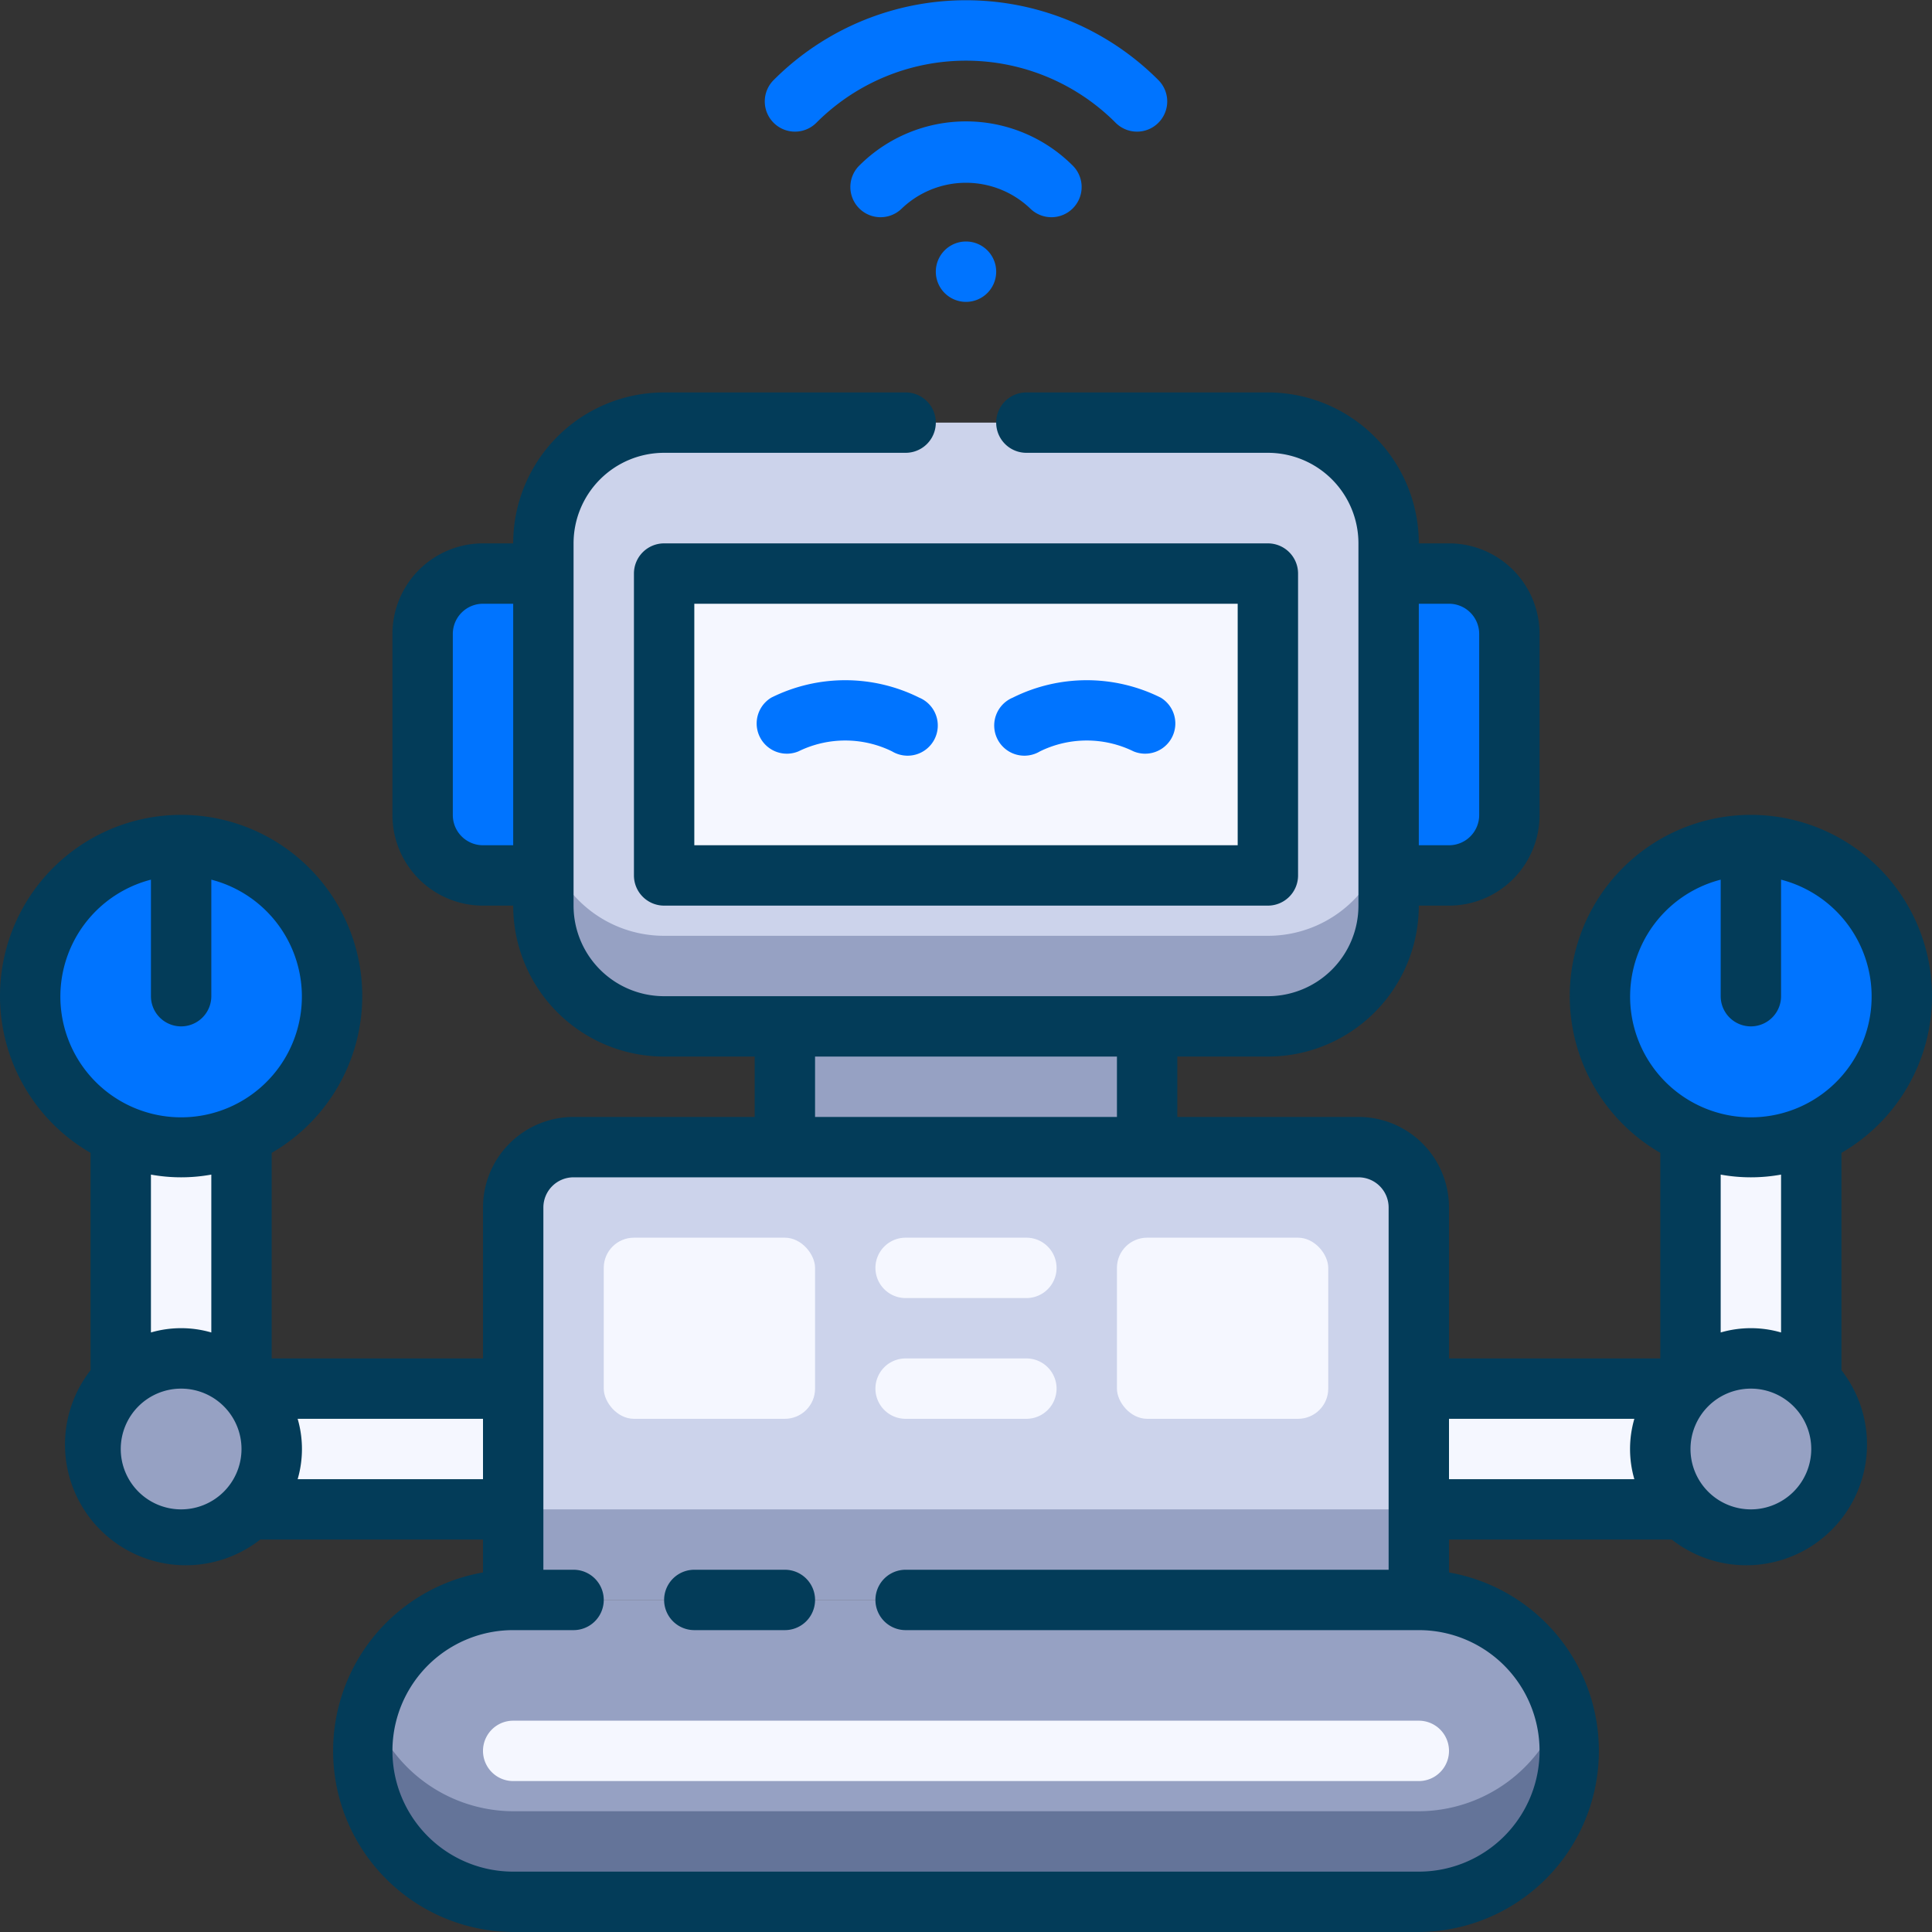
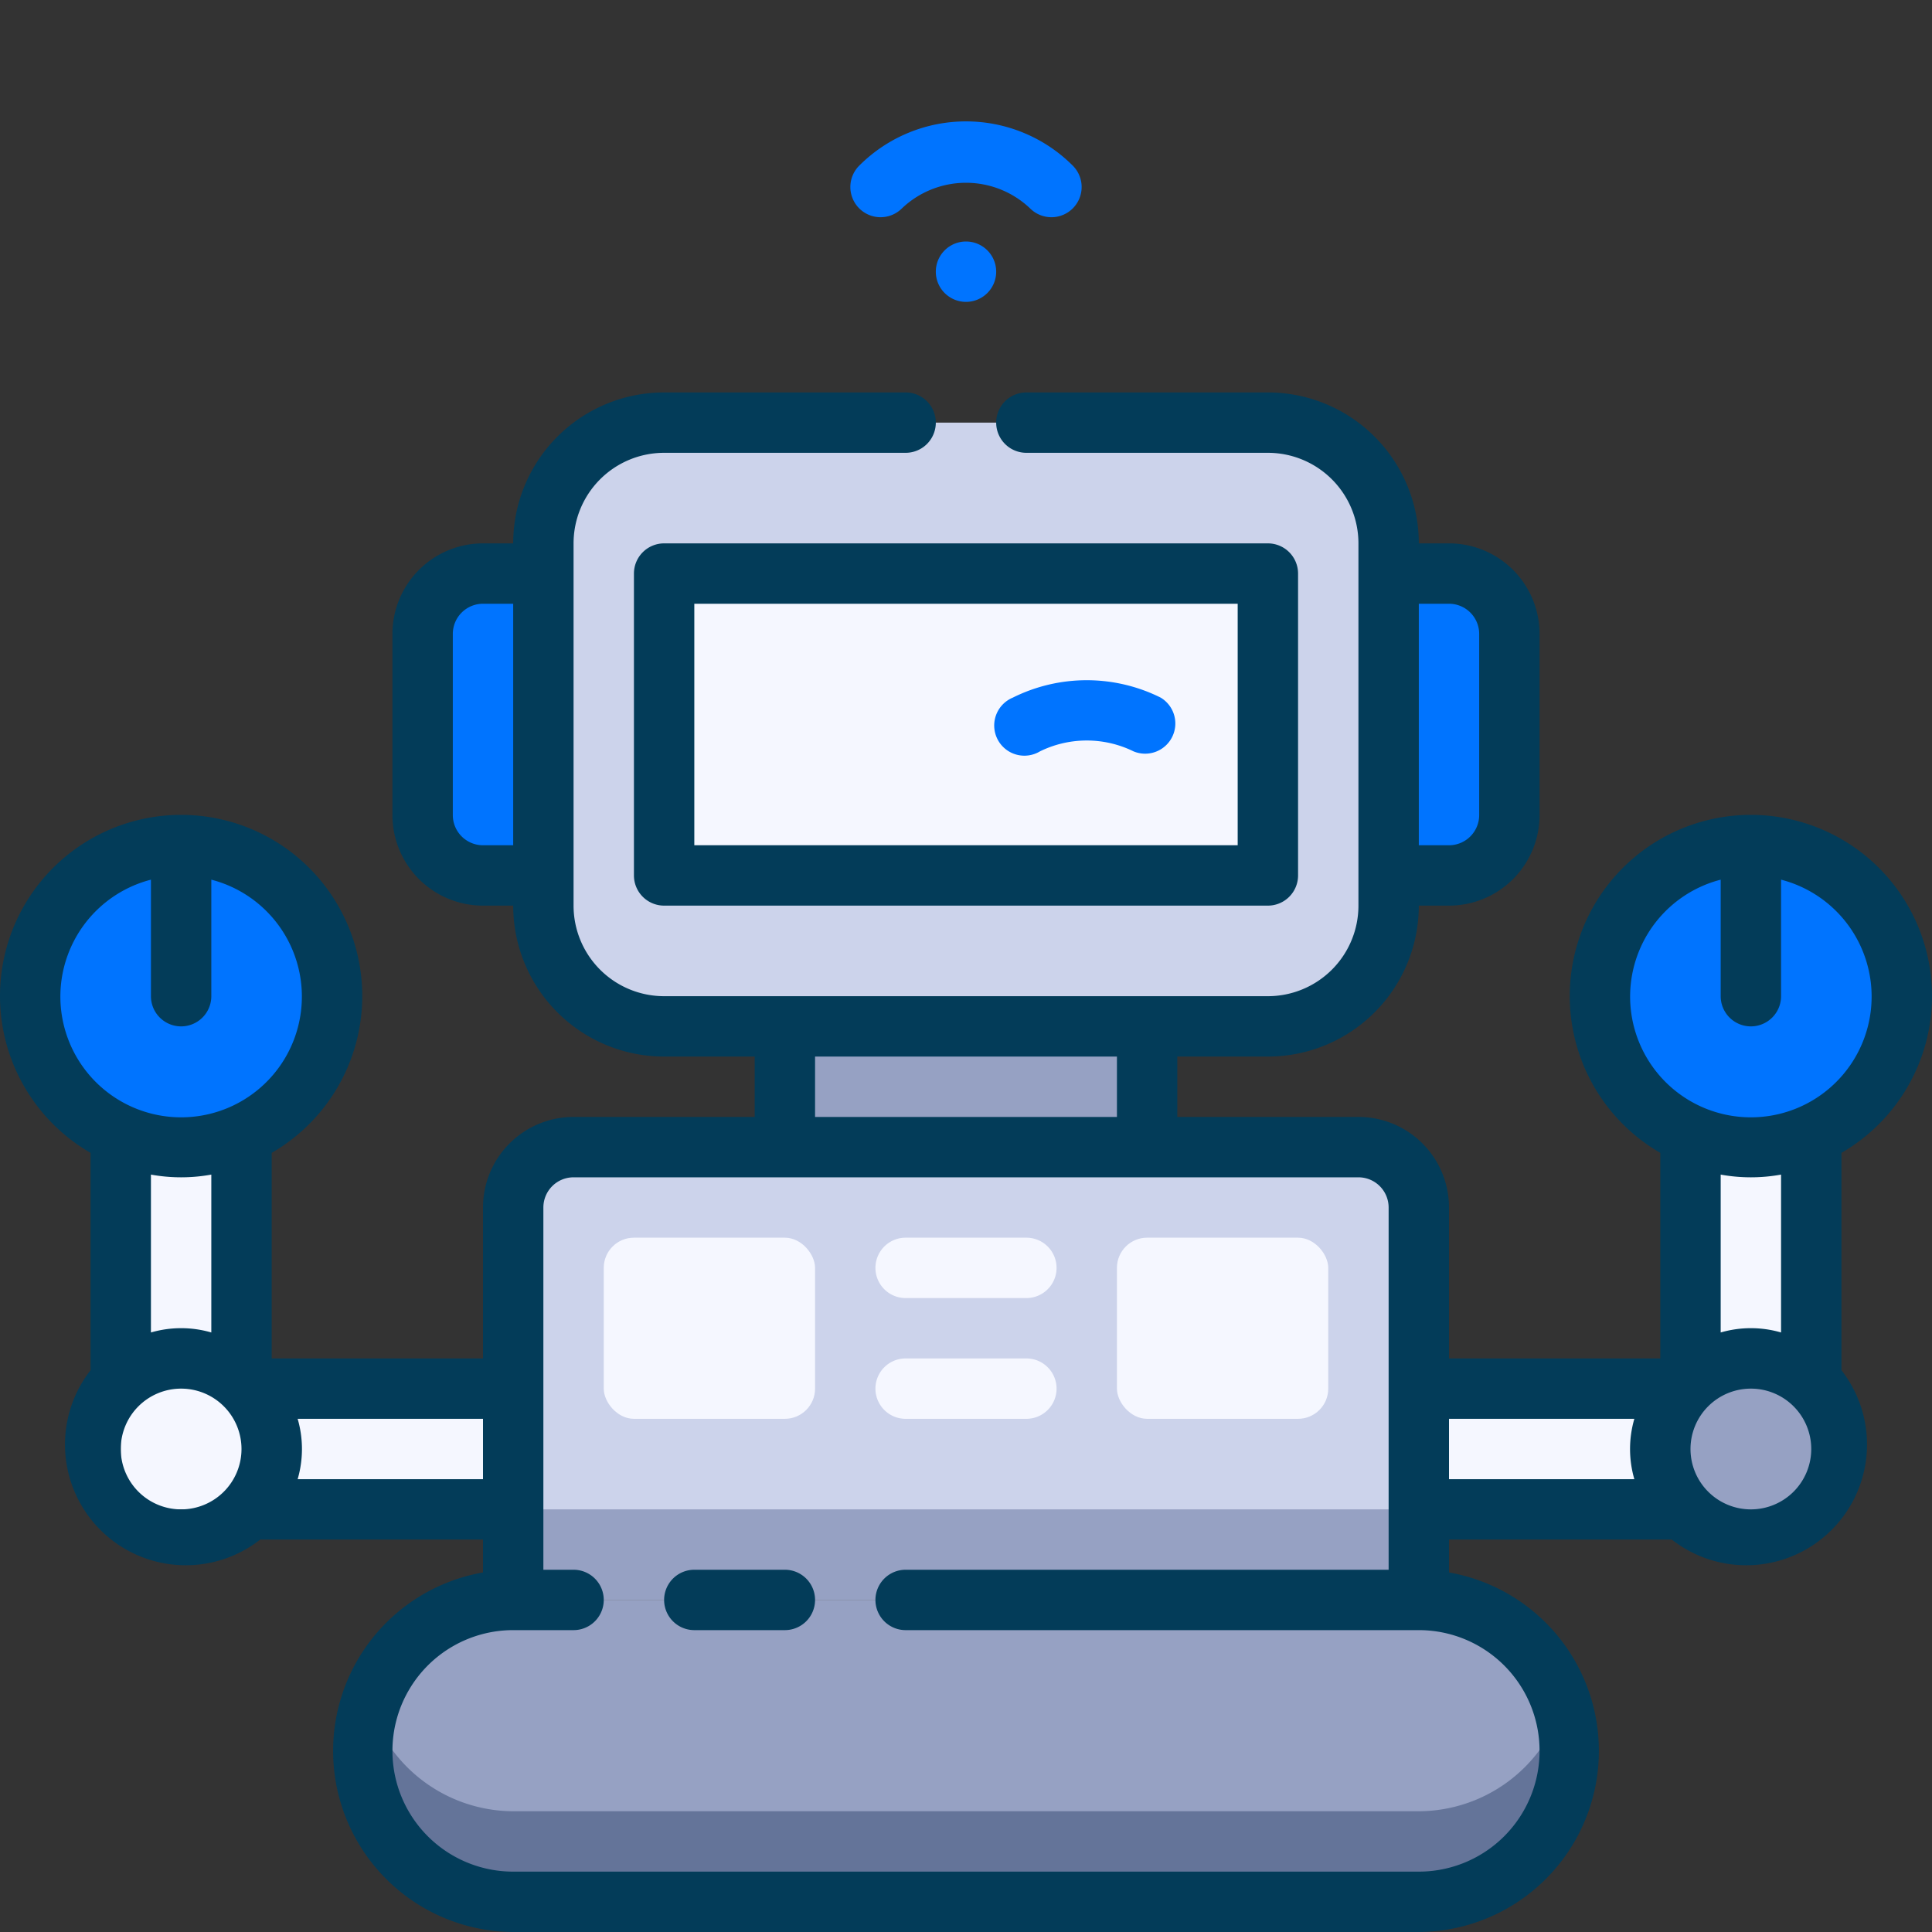
<svg xmlns="http://www.w3.org/2000/svg" viewBox="0 0 64 64">
  <rect x="0" y="0" width="64" height="64" fill="#333333" stroke="none" />
  <defs>
    <style>.cls-1{fill:#0074ff;}.cls-2{fill:#ccd3eb;}.cls-3{fill:#96a1c3;}.cls-4{fill:#f5f7ff;}.cls-5{fill:#647499;}.cls-6{fill:#033c59;}</style>
  </defs>
  <title>25. Robot</title>
  <g id="_25._Robot" data-name="25. Robot">
    <path class="cls-1" d="M32,8a1,1,0,1,0,1,1A1,1,0,0,0,32,8Z" />
    <path class="cls-1" d="M28.47,5.48a1,1,0,0,0,1.4,1.43,3.08,3.08,0,0,1,4.26,0,1,1,0,0,0,1.4-1.43A5,5,0,0,0,28.47,5.48Z" />
-     <path class="cls-1" d="M38.37,2.65a9,9,0,0,0-12.74,0,1,1,0,0,0,0,1.42,1,1,0,0,0,1.41,0,7,7,0,0,1,9.92,0,1,1,0,0,0,1.41,0A1,1,0,0,0,38.37,2.65Z" />
    <rect class="cls-2" x="18" y="14" width="28" height="20" rx="4" />
-     <path class="cls-3" d="M42,31H22a4,4,0,0,1-4-4v3a4,4,0,0,0,4,4H42a4,4,0,0,0,4-4V27A4,4,0,0,1,42,31Z" />
    <rect class="cls-4" x="22" y="19" width="20" height="10" />
-     <path class="cls-1" d="M30.45,23.11a5.49,5.49,0,0,0-4.9,0,1,1,0,0,0,.9,1.78,3.52,3.52,0,0,1,3.1,0,1,1,0,1,0,.9-1.78Z" />
    <path class="cls-1" d="M38.45,23.11a5.49,5.49,0,0,0-4.9,0,1,1,0,1,0,.9,1.78,3.52,3.52,0,0,1,3.1,0,1,1,0,0,0,.9-1.78Z" />
    <rect class="cls-3" x="26" y="34" width="12" height="4" />
    <path class="cls-1" d="M16,19h2a0,0,0,0,1,0,0V29a0,0,0,0,1,0,0H16a2,2,0,0,1-2-2V21A2,2,0,0,1,16,19Z" />
    <path class="cls-1" d="M46,19h2a2,2,0,0,1,2,2v6a2,2,0,0,1-2,2H46a0,0,0,0,1,0,0V19A0,0,0,0,1,46,19Z" />
    <path class="cls-2" d="M19,38H45a2,2,0,0,1,2,2V53a0,0,0,0,1,0,0H17a0,0,0,0,1,0,0V40A2,2,0,0,1,19,38Z" />
    <rect class="cls-3" x="17" y="50" width="30" height="3" />
    <path class="cls-3" d="M47,63H17a5,5,0,0,1,0-10H47a5,5,0,0,1,0,10Z" />
    <path class="cls-5" d="M47,60H17a5,5,0,0,1-4.75-3.5A5,5,0,0,0,17,63H47a5,5,0,0,0,4.75-6.5A5,5,0,0,1,47,60Z" />
    <polygon class="cls-4" points="56 46 56 35 60 35 60 50 47 50 47 46 56 46" />
    <circle class="cls-3" cx="58" cy="48" r="3" />
    <circle class="cls-1" cx="58" cy="33" r="5" />
    <polygon class="cls-4" points="8 46 8 35 4 35 4 50 17 50 17 46 8 46" />
-     <circle class="cls-3" cx="6" cy="48" r="3" />
    <circle class="cls-1" cx="6" cy="33" r="5" />
    <path class="cls-6" d="M21,19V29a1,1,0,0,0,1,1H42a1,1,0,0,0,1-1V19a1,1,0,0,0-1-1H22A1,1,0,0,0,21,19Zm2,1H41v8H23Z" />
    <path class="cls-6" d="M26,52H23a1,1,0,0,0,0,2h3a1,1,0,0,0,0-2Z" />
    <path class="cls-6" d="M64,33a6,6,0,1,0-9,5.19V45H48V40a3,3,0,0,0-3-3H39V35h3a5,5,0,0,0,5-5h1a3,3,0,0,0,3-3V21a3,3,0,0,0-3-3H47a5,5,0,0,0-5-5H34a1,1,0,0,0,0,2h8a3,3,0,0,1,3,3V30a3,3,0,0,1-3,3H22a3,3,0,0,1-3-3V18a3,3,0,0,1,3-3h8a1,1,0,0,0,0-2H22a5,5,0,0,0-5,5H16a3,3,0,0,0-3,3v6a3,3,0,0,0,3,3h1a5,5,0,0,0,5,5h3v2H19a3,3,0,0,0-3,3v5H9V38.19a6,6,0,1,0-6,0v7.2A4,4,0,0,0,8.62,51H16v1.09A6,6,0,0,0,17,64H47a6,6,0,0,0,1-11.91V51h7.38A4,4,0,0,0,61,45.39v-7.2A6,6,0,0,0,64,33ZM48,20a1,1,0,0,1,1,1v6a1,1,0,0,1-1,1H47V20ZM16,28a1,1,0,0,1-1-1V21a1,1,0,0,1,1-1h1v8Zm41,1.14V33a1,1,0,0,0,2,0V29.14a4,4,0,1,1-2,0ZM27,35H37v2H27ZM5,29.14V33a1,1,0,0,0,2,0V29.14a4,4,0,1,1-2,0Zm2,9.77v5.23a3.58,3.58,0,0,0-2,0V38.91A5.6,5.6,0,0,0,7,38.91ZM4,48a2,2,0,1,1,2,2A2,2,0,0,1,4,48Zm5.86,1a3.58,3.58,0,0,0,0-2H16v2ZM51,58a4,4,0,0,1-4,4H17a4,4,0,0,1,0-8h2a1,1,0,0,0,0-2H18V40a1,1,0,0,1,1-1H45a1,1,0,0,1,1,1V52H30a1,1,0,0,0,0,2H47A4,4,0,0,1,51,58ZM48,47h6.14a3.58,3.58,0,0,0,0,2H48Zm10,3a2,2,0,1,1,2-2A2,2,0,0,1,58,50Zm1-5.86a3.58,3.58,0,0,0-2,0V38.91a5.6,5.6,0,0,0,2,0Z" />
-     <path class="cls-4" d="M47,59H17a1,1,0,0,1,0-2H47a1,1,0,0,1,0,2Z" />
    <rect class="cls-4" x="37" y="41" width="7" height="6" rx="1" />
    <rect class="cls-4" x="20" y="41" width="7" height="6" rx="1" />
    <path class="cls-4" d="M34,41H30a1,1,0,0,0,0,2h4a1,1,0,0,0,0-2Z" />
    <path class="cls-4" d="M34,45H30a1,1,0,0,0,0,2h4a1,1,0,0,0,0-2Z" />
  </g>
</svg>